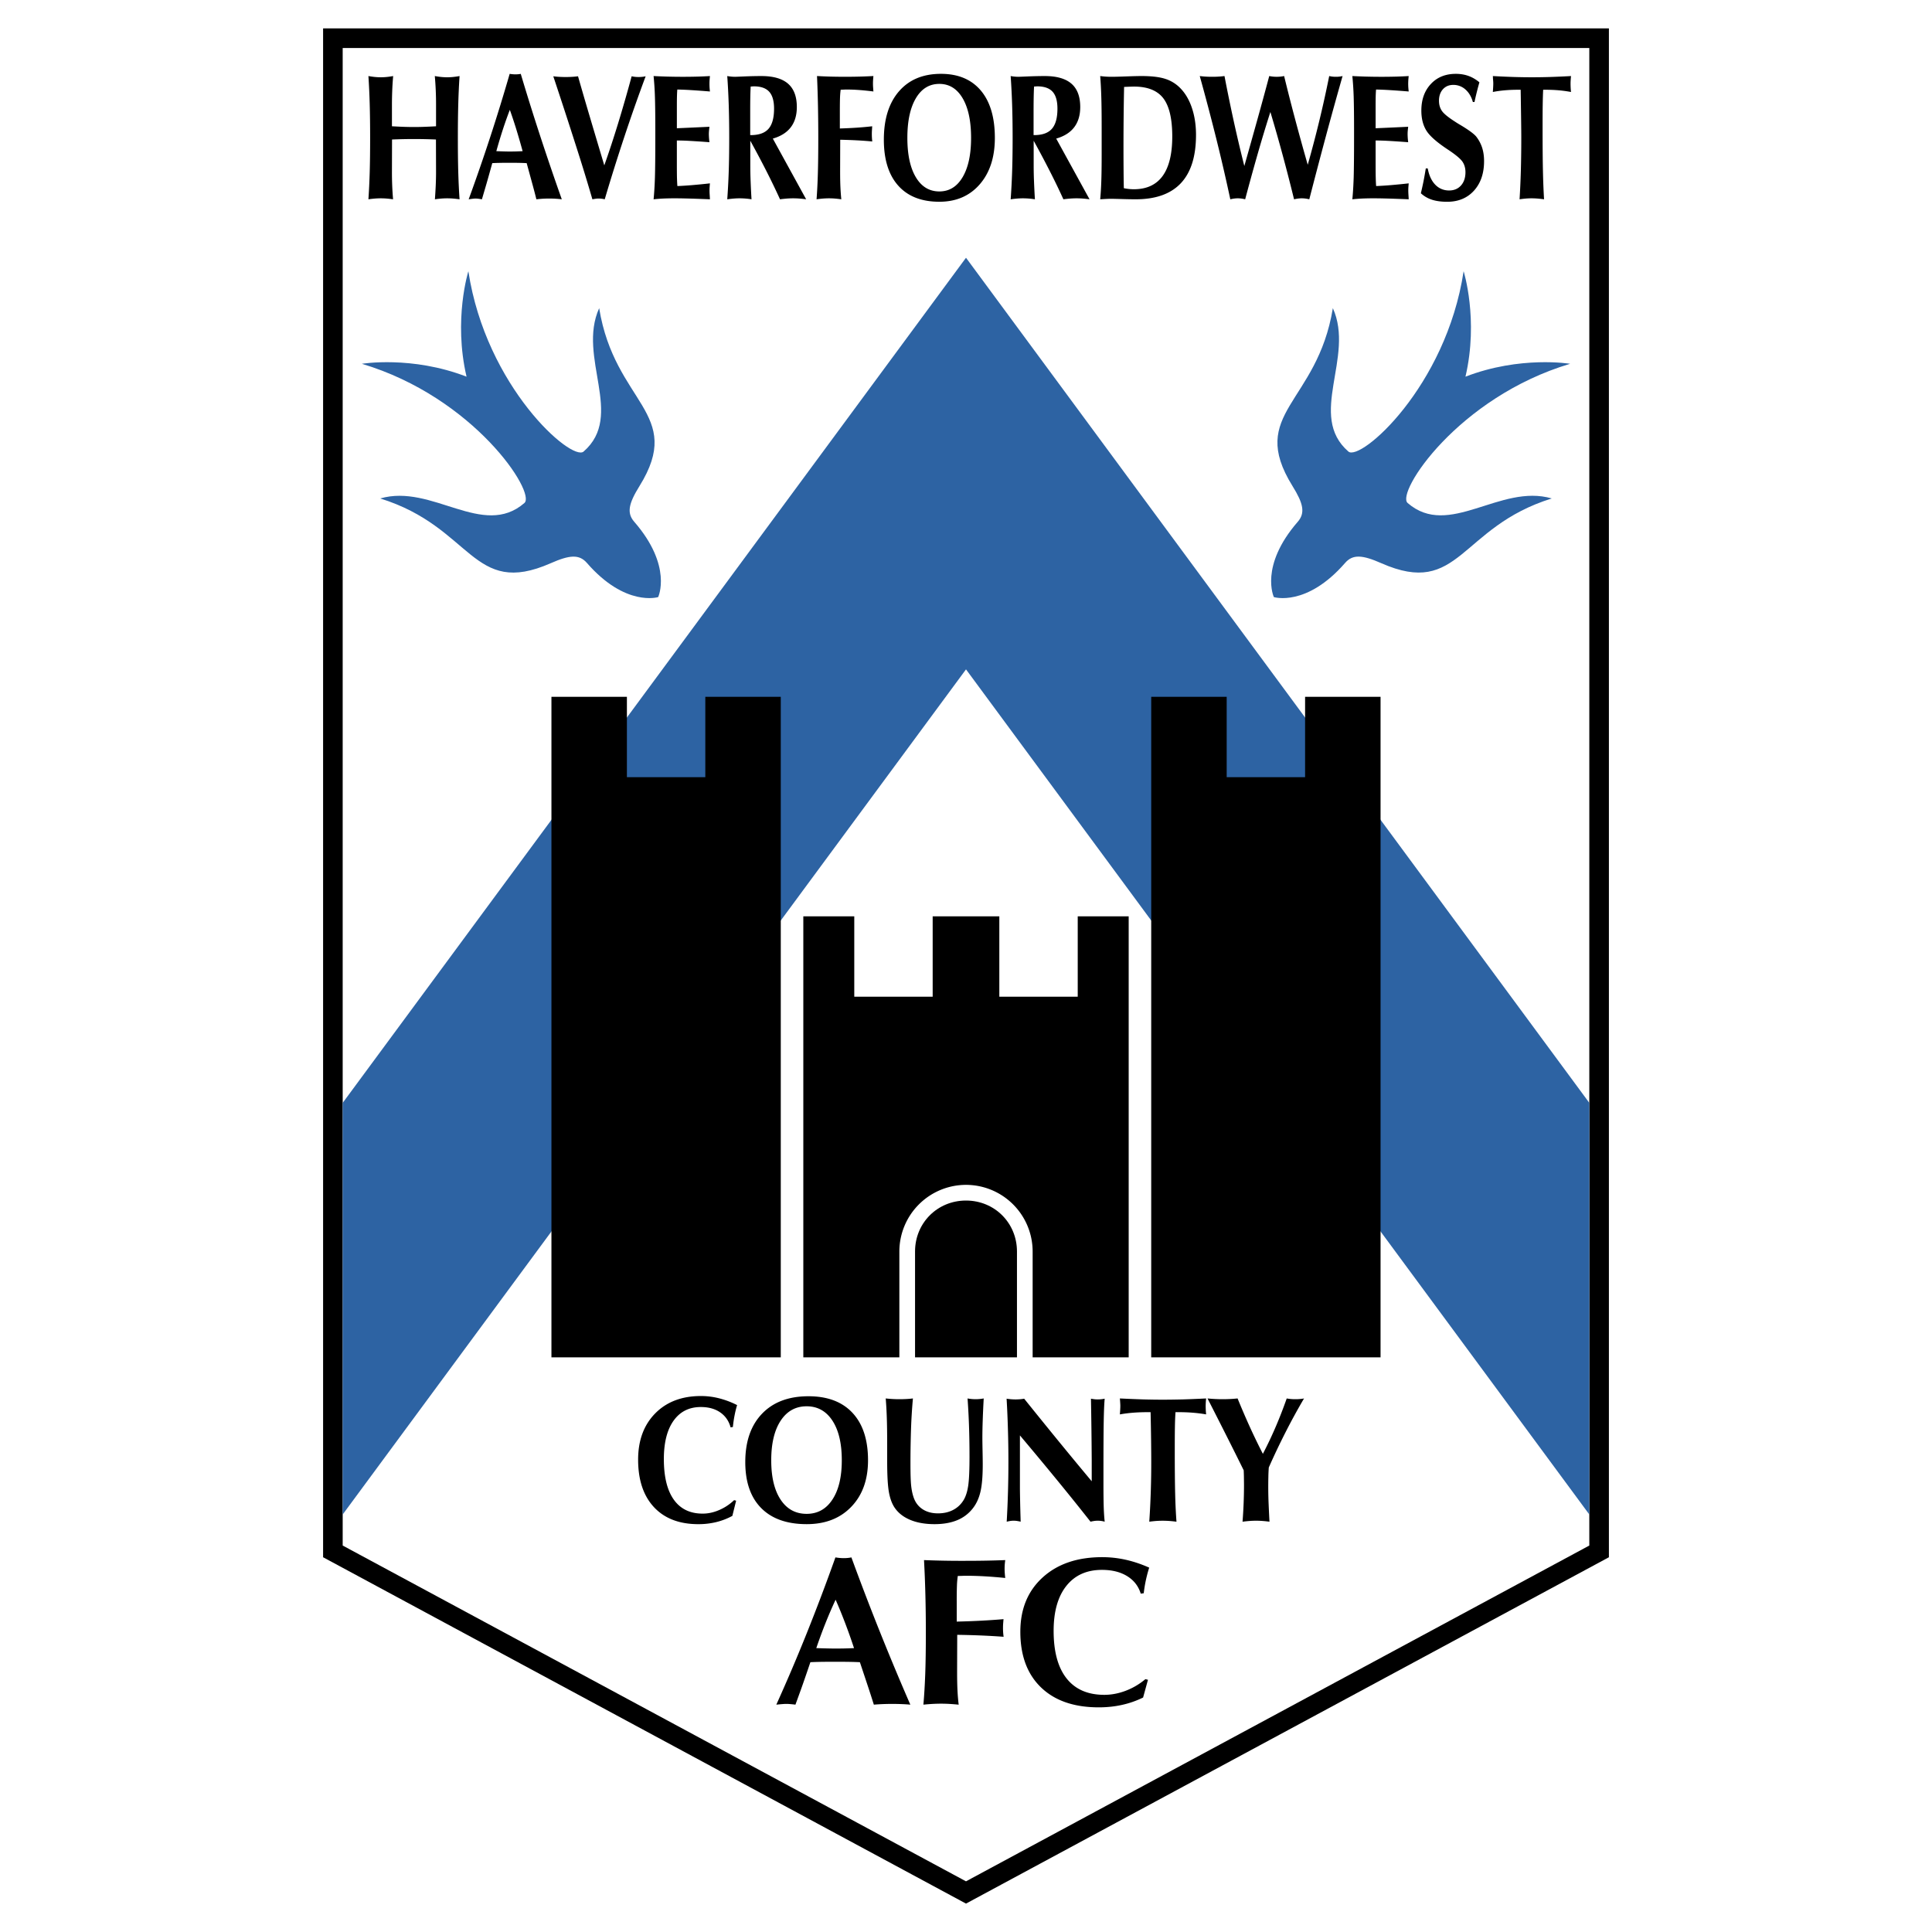
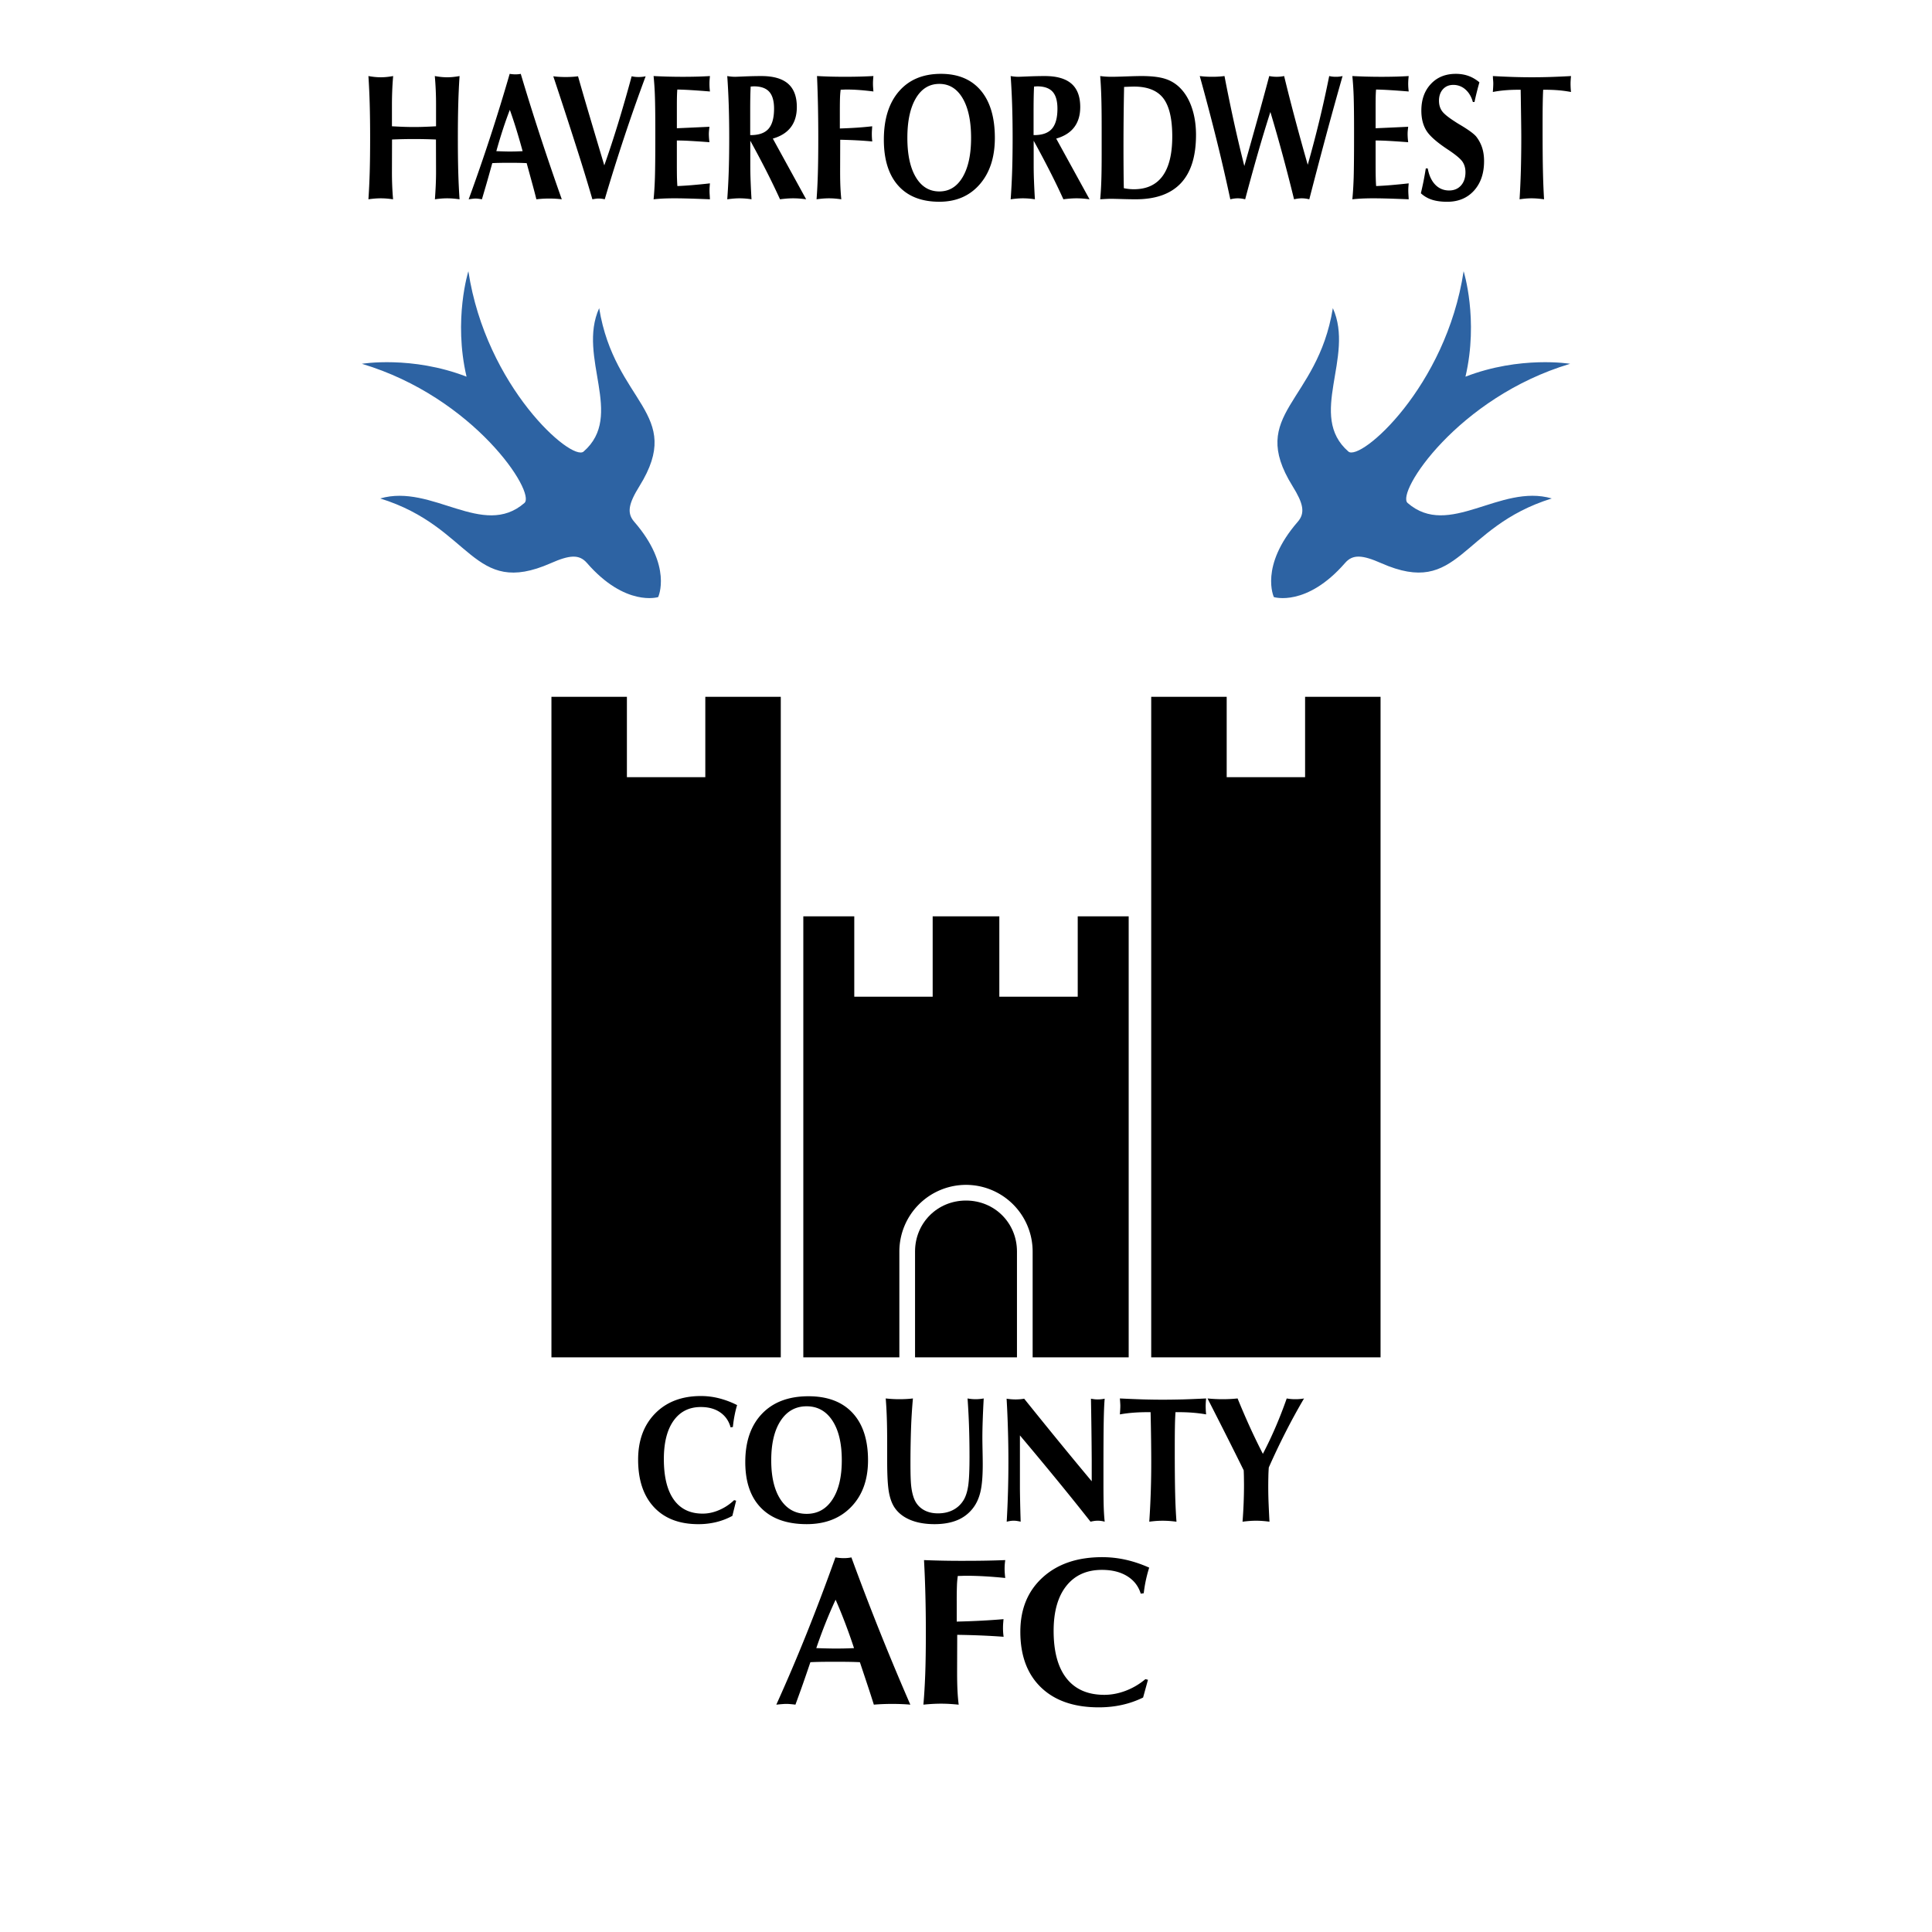
<svg xmlns="http://www.w3.org/2000/svg" width="2500" height="2500" viewBox="0 0 192.756 192.756">
  <g fill-rule="evenodd" clip-rule="evenodd">
-     <path fill="#fff" d="M0 0h192.756v192.756H0V0z" />
-     <path d="M32.235 2.834v152.533l64.143 34.555 64.143-34.555V2.834H32.235z" />
-     <path fill="#fff" d="M158.566 4.791H34.19v149.408l62.188 33.502 62.188-33.502V4.791z" />
-     <path fill="#2d63a3" d="M96.378 25.715L34.19 110.033V151.1l62.188-84.317 62.188 84.317v-41.067L96.378 25.715z" />
    <path d="M130.209 69.52v8.018h-7.822V69.52h-7.53v65.904h22.881V69.52h-7.529zM70.369 69.52v8.018h-7.823V69.52h-7.529v65.904h22.881V69.52h-7.529zM96.378 119.779c-2.851 0-5.084 2.232-5.084 5.084v10.561h10.169v-10.561c0-2.851-2.234-5.084-5.085-5.084z" />
    <path d="M107.525 91.422v8.019h-7.822v-8.019h-6.65v8.019h-7.822v-8.019h-5.084v44.001h9.582v-10.561a6.656 6.656 0 0 1 6.649-6.648 6.655 6.655 0 0 1 6.649 6.648v10.561h9.582V91.422h-5.084z" />
    <path d="M134.201 56.164c-3.852 4.427-7.107 3.408-7.107 3.408s-1.465-3.086 2.383-7.514c.77-.886.553-1.832-.525-3.567-4.531-7.308 2.475-8.213 4.027-17.747 2.211 4.904-2.58 10.715 1.551 14.307 1.184 1.026 9.742-6.434 11.496-17.991 0 0 1.516 4.814.184 10.521 5.467-2.114 10.443-1.285 10.443-1.285-11.201 3.347-17.398 12.861-16.215 13.886 4.131 3.593 9.217-1.962 14.383-.451-9.227 2.863-9.148 9.927-17.014 6.457-1.868-.824-2.836-.911-3.606-.024zM63.278 52.058c3.851 4.428 2.387 7.514 2.387 7.514s-3.26 1.019-7.11-3.408c-.77-.885-1.735-.799-3.605.026-7.865 3.469-7.789-3.595-17.014-6.458 5.166-1.51 10.251 4.044 14.386.452 1.179-1.027-5.018-10.541-16.218-13.888 0 0 4.979-.83 10.444 1.285-1.333-5.706.182-10.521.182-10.521 1.757 11.559 10.312 19.018 11.495 17.993 4.131-3.593-.66-9.404 1.555-14.308 1.549 9.535 8.556 10.439 4.024 17.747-1.076 1.734-1.296 2.68-.526 3.566z" fill="#2d63a3" />
    <path d="M36.757 19.883c.056-.808.099-1.691.128-2.649.028-.958.043-2.121.043-3.485 0-1.267-.015-2.402-.043-3.406a72.447 72.447 0 0 0-.128-2.756c.204.039.411.068.618.09a5.9 5.9 0 0 0 1.236 0c.205-.022.41-.051.615-.09a29.325 29.325 0 0 0-.096 1.518c-.018.476-.026.934-.026 1.375v2.119c.603.032 1.056.053 1.361.061a28.312 28.312 0 0 0 1.678 0 47.98 47.98 0 0 0 1.361-.061V10.48a31.871 31.871 0 0 0-.123-2.893c.205.039.41.068.615.09a5.76 5.76 0 0 0 1.235 0c.208-.022.415-.051.62-.09a68.53 68.53 0 0 0-.128 2.756c-.029 1.004-.042 2.14-.042 3.406 0 1.364.013 2.526.042 3.485.028.958.071 1.841.128 2.649a12.725 12.725 0 0 0-.655-.073 7.39 7.39 0 0 0-1.164 0c-.206.017-.419.041-.641.073.034-.47.062-.93.082-1.379.02-.449.031-.886.031-1.309l-.009-3.276a50.16 50.16 0 0 0-4.382 0l-.009 3.276c0 .423.008.86.026 1.309.018.45.046.91.087 1.379a11.636 11.636 0 0 0-.646-.073 7.284 7.284 0 0 0-1.168 0c-.203.017-.418.041-.646.073zM50.162 12.946a39.24 39.24 0 0 1 .704-1.986c.235.656.458 1.329.669 2.017.21.689.413 1.391.607 2.105-.37.018-.643.027-.819.031-.176.002-.34.004-.493.004-.282 0-.704-.011-1.267-.035h-.044c.206-.738.42-1.45.643-2.136zm-3.321 6.928c.27-.042.472-.064.607-.064.088 0 .18.006.277.019.096.012.215.03.356.055l.394-1.34c.146-.496.358-1.251.639-2.268.199-.011.418-.02.656-.025.237-.006.591-.009 1.06-.009.47 0 .824.003 1.061.009.238.006.456.014.655.025l.595 2.176c.138.505.263.983.374 1.432a10.858 10.858 0 0 1 1.941-.055c.208.012.406.03.594.055a270.43 270.43 0 0 1-2.183-6.403 244.33 244.33 0 0 1-1.911-6.112c-.076.017-.16.029-.25.037a3.071 3.071 0 0 1-.554 0 3.494 3.494 0 0 1-.302-.037 190.049 190.049 0 0 1-4.09 12.515.697.697 0 0 0 .081-.01zM59.103 19.883a194.56 194.56 0 0 0-1.612-5.258 574.588 574.588 0 0 0-2.289-7.014c.187.025.382.043.584.055a11.038 11.038 0 0 0 1.3 0c.202-.012.397-.03.584-.055.311 1.096.68 2.366 1.108 3.812.428 1.446.933 3.138 1.513 5.076.468-1.323.929-2.726 1.383-4.207.453-1.481.902-3.042 1.347-4.682a2.988 2.988 0 0 0 .685.074c.135 0 .261-.007.377-.019.117-.012.229-.03.334-.055a176.674 176.674 0 0 0-2.142 6.088 196.395 196.395 0 0 0-1.94 6.184c-.105-.024-.21-.042-.312-.055s-.204-.019-.304-.019c-.088 0-.184.007-.287.021-.101.015-.212.033-.329.054zM65.209 19.883c.062-.632.107-1.356.133-2.174.025-.816.038-2.136.038-3.957v-.905c0-1.36-.013-2.424-.038-3.192a30.21 30.21 0 0 0-.133-2.067 56.225 56.225 0 0 0 4.383.055c.437-.012.85-.031 1.24-.055-.021.201-.035.357-.041.469a6.185 6.185 0 0 0 .041 1.071 81.796 81.796 0 0 0-1.872-.137 29.93 29.93 0 0 0-1.385-.058c-.018.217-.029.448-.035.693-.006.245-.009.608-.009 1.086v2.083c.307-.012.83-.035 1.569-.069.738-.034 1.299-.059 1.682-.078a8.934 8.934 0 0 0-.047.438c-.01.108-.014.217-.014.322a7.436 7.436 0 0 0 .06.78 99.573 99.573 0 0 0-2.034-.135 24.027 24.027 0 0 0-1.217-.037v2.15c0 .77.004 1.309.013 1.619.009.309.022.568.04.778.445-.018.938-.049 1.476-.094a62.94 62.94 0 0 0 1.771-.175c-.011.119-.021.237-.028.353-.009.116-.013.237-.013.361s.006.29.02.496c.014.205.021.332.021.379-.972-.039-1.718-.065-2.239-.078-.521-.014-.945-.02-1.27-.02-.437 0-.824.009-1.161.024-.336.018-.654.042-.951.074zM74.848 10.805c0-.35.003-.708.009-1.073.006-.365.019-.732.038-1.1.041 0 .097-.002.167-.008.071-.006.121-.009.15-.009.695 0 1.206.179 1.529.535.324.356.487.92.487 1.691 0 .918-.184 1.587-.552 2.008-.368.421-.959.631-1.772.631h-.056v-2.675zm-1.631 9.005c.203-.016.396-.024.578-.024a7.661 7.661 0 0 1 1.184.097 79.302 79.302 0 0 1-.089-1.791 41.598 41.598 0 0 1-.033-1.625v-2.426c.564 1.023 1.095 2.02 1.589 2.991a72.42 72.42 0 0 1 1.376 2.851c.246-.032.476-.056.689-.073a8.196 8.196 0 0 1 1.243 0c.216.017.441.041.676.073l-3.325-6.056c.795-.228 1.393-.605 1.794-1.132.4-.526.601-1.199.601-2.018 0-1.042-.292-1.816-.875-2.325-.584-.509-1.471-.764-2.662-.764-.534 0-1.091.013-1.672.037-.58.024-.897.037-.95.037a4.633 4.633 0 0 1-.783-.074c.062.854.11 1.779.144 2.773.034.994.052 2.126.052 3.396 0 1.346-.018 2.497-.052 3.45a69.234 69.234 0 0 1-.144 2.677c.237-.033.456-.057.659-.074zM81.469 19.883c.06-.791.104-1.662.13-2.614.027-.953.041-2.126.041-3.52 0-1.102-.011-2.164-.031-3.187a128.643 128.643 0 0 0-.095-2.976c.416.024.852.043 1.31.055.457.013.953.019 1.486.019s1.031-.006 1.494-.019c.463-.012.908-.031 1.336-.055-.011.124-.022.246-.03.364a5.488 5.488 0 0 0 0 .766c.008.127.019.263.03.411a26.377 26.377 0 0 0-1.41-.146 17.592 17.592 0 0 0-1.26-.049c-.07 0-.173.003-.307.009-.135.006-.231.01-.289.01-.03.209-.052.459-.064.751-.012.291-.018.779-.018 1.467v1.65a48.863 48.863 0 0 0 1.701-.082 33.602 33.602 0 0 0 1.525-.138c-.006.124-.013.25-.022.376a6.143 6.143 0 0 0 .031 1.14 36.094 36.094 0 0 0-1.503-.112 54.581 54.581 0 0 0-1.696-.06l-.009 3.13c0 .664.011 1.21.032 1.638.021.43.05.82.087 1.172-.23-.032-.445-.056-.646-.073a7.326 7.326 0 0 0-1.176 0c-.201.017-.417.041-.647.073zM91.376 9.803c.565-.955 1.347-1.433 2.343-1.433.985 0 1.758.477 2.321 1.428.562.952.845 2.272.845 3.959 0 1.665-.283 2.971-.845 3.919-.563.95-1.336 1.424-2.321 1.424-.996 0-1.777-.471-2.343-1.415-.565-.943-.848-2.253-.848-3.929 0-1.68.283-2.998.848-3.953zm-1.76 8.717c.957 1.071 2.324 1.608 4.103 1.608 1.678 0 3.021-.579 4.028-1.736 1.006-1.156 1.51-2.702 1.51-4.635 0-2.044-.469-3.621-1.404-4.729-.937-1.107-2.262-1.661-3.975-1.661-1.785 0-3.18.582-4.187 1.745-1.006 1.163-1.509 2.77-1.509 4.82-.001 1.986.478 3.516 1.434 4.588zM103.121 10.805c0-.35.004-.708.01-1.073s.018-.732.037-1.1c.043 0 .098-.002.168-.008s.121-.009.148-.009c.697 0 1.207.179 1.531.535.324.356.486.92.486 1.691 0 .918-.184 1.587-.553 2.008-.367.421-.959.631-1.773.631h-.055v-2.675h.001zm-1.631 9.005c.205-.016.396-.024.578-.024a7.709 7.709 0 0 1 1.185.097 79.539 79.539 0 0 1-.09-1.791 39.722 39.722 0 0 1-.033-1.625v-2.426a102.07 102.07 0 0 1 1.588 2.991c.496.971.955 1.921 1.377 2.851.246-.032.475-.056.689-.073a8.237 8.237 0 0 1 1.244 0c.215.017.439.041.676.073l-3.326-6.056c.795-.228 1.395-.605 1.795-1.132.4-.526.602-1.199.602-2.018 0-1.042-.291-1.816-.875-2.325s-1.471-.764-2.664-.764c-.533 0-1.09.013-1.67.037-.582.024-.898.037-.951.037a4.46 4.46 0 0 1-.781-.074c.061.854.109 1.779.143 2.773.033.994.053 2.126.053 3.396 0 1.346-.02 2.497-.053 3.45a69.321 69.321 0 0 1-.143 2.677c.234-.033.455-.057.656-.074zM112.1 17.039a296.879 296.879 0 0 1 .051-8.365c.092-.006.221-.011.387-.018.307-.011.506-.018.594-.018 1.357 0 2.336.39 2.932 1.167.594.778.893 2.048.893 3.809 0 1.75-.322 3.064-.963 3.946-.643.88-1.598 1.321-2.869 1.321a4.851 4.851 0 0 1-1-.106c-.012-.537-.021-1.116-.025-1.736zm-2.069 2.828c.338-.021.602-.032.787-.032.199 0 .574.008 1.127.024a45.41 45.41 0 0 0 1.363.024c2 0 3.502-.536 4.508-1.608 1.006-1.072 1.51-2.677 1.51-4.816 0-1.014-.145-1.929-.428-2.747-.281-.817-.688-1.48-1.213-1.991a3.615 3.615 0 0 0-1.475-.869c-.566-.176-1.338-.265-2.314-.265-.355 0-.865.013-1.529.037s-1.152.037-1.459.037a8.318 8.318 0 0 1-1.141-.074c.049.61.086 1.294.109 2.052.025.76.037 1.803.037 3.134V15.344c0 1.179-.012 2.099-.037 2.763a31.258 31.258 0 0 1-.109 1.776c.059-.005.147-.01.264-.016zM122.748 19.883a186.51 186.51 0 0 0-1.396-6.033 240.382 240.382 0 0 0-1.652-6.263c.184.024.375.043.58.055.205.013.424.019.66.019.234 0 .451-.006.654-.019.201-.012.393-.031.574-.055.287 1.505.596 3.007.924 4.506s.68 2.989 1.055 4.47c.463-1.633.898-3.186 1.309-4.659.41-1.472.803-2.911 1.176-4.317a3.715 3.715 0 0 0 1.486 0c.344 1.424.715 2.871 1.107 4.344s.809 2.976 1.248 4.509a114.06 114.06 0 0 0 2.142-8.853c.1.024.203.043.312.055.109.013.227.019.355.019s.248-.006.355-.019a2.47 2.47 0 0 0 .312-.055 420.063 420.063 0 0 0-1.609 5.797 633.517 633.517 0 0 0-1.711 6.499 4.085 4.085 0 0 0-.391-.073 2.915 2.915 0 0 0-.365-.024c-.111 0-.23.009-.355.024a5.05 5.05 0 0 0-.41.073c-.34-1.389-.703-2.807-1.094-4.254a163.962 163.962 0 0 0-1.268-4.457 142.77 142.77 0 0 0-1.283 4.238 240.573 240.573 0 0 0-1.232 4.473 3.976 3.976 0 0 0-.385-.073 2.798 2.798 0 0 0-.359-.024c-.113 0-.23.009-.352.024a4.13 4.13 0 0 0-.387.073zM134.924 19.883c.062-.632.105-1.356.133-2.174.023-.816.037-2.136.037-3.957v-.905c0-1.36-.014-2.424-.037-3.192a30.862 30.862 0 0 0-.133-2.067 56.11 56.11 0 0 0 4.383.055 36 36 0 0 0 1.238-.055c-.021.201-.035.357-.041.469-.004.112-.008.215-.008.31s.004.193.008.297c.006.103.02.258.041.464a83.01 83.01 0 0 0-1.871-.137 29.93 29.93 0 0 0-1.385-.058c-.018.217-.029.448-.035.693-.006.245-.008.608-.008 1.086v2.083c.307-.012.828-.035 1.568-.069.738-.034 1.299-.059 1.682-.078a8.934 8.934 0 0 0-.047.438c-.01.108-.012.217-.012.322a6.78 6.78 0 0 0 .059.78c-.893-.066-1.57-.111-2.033-.135a24.128 24.128 0 0 0-1.217-.037v2.15c0 .77.004 1.309.014 1.619.008.309.02.568.039.778a34.94 34.94 0 0 0 1.477-.094 64.014 64.014 0 0 0 1.77-.175l-.029.353c-.008.116-.012.237-.012.361s.006.29.021.496c.012.205.02.332.02.379-.971-.039-1.719-.065-2.238-.078-.521-.014-.945-.02-1.271-.02-.436 0-.822.009-1.16.024-.34.018-.656.042-.953.074zM141.76 19.282c.088-.369.176-.76.26-1.173.082-.413.158-.849.232-1.306h.193c.129.699.379 1.239.752 1.625.375.383.836.576 1.383.576.49 0 .885-.166 1.184-.497.295-.332.445-.774.445-1.325 0-.399-.096-.743-.285-1.03-.188-.287-.646-.678-1.379-1.171-1.139-.744-1.879-1.387-2.221-1.929-.344-.543-.516-1.215-.516-2.019 0-1.089.314-1.973.945-2.649.627-.677 1.459-1.016 2.496-1.016.455 0 .877.069 1.258.207.385.138.75.351 1.094.638a30.372 30.372 0 0 0-.492 1.967h-.16c-.146-.529-.395-.947-.742-1.252a1.788 1.788 0 0 0-1.215-.458c-.424 0-.768.145-1.031.434-.26.29-.393.671-.393 1.145 0 .398.098.737.293 1.018.193.28.625.634 1.293 1.061.146.1.359.232.641.396.783.475 1.283.848 1.5 1.117.256.334.451.701.58 1.1.127.399.191.843.191 1.336 0 1.22-.336 2.2-1.004 2.942-.672.741-1.564 1.112-2.676 1.112-.592 0-1.102-.07-1.529-.209a2.932 2.932 0 0 1-1.097-.64zM151.607 19.883c.057-.902.1-1.854.129-2.857.027-1.002.043-2.094.043-3.279 0-.405-.006-1.035-.018-1.895-.012-.858-.025-1.824-.043-2.896h-.307c-.445 0-.877.019-1.293.055-.414.037-.807.092-1.176.166.006-.064.014-.192.025-.383.012-.191.018-.347.018-.465 0-.118-.012-.29-.033-.52 0-.094-.004-.167-.01-.221.791.044 1.5.075 2.125.094a58.183 58.183 0 0 0 3.551 0c.629-.019 1.336-.05 2.123-.094a5.85 5.85 0 0 0-.031.362c-.01.13-.016.256-.016.379 0 .13.004.265.01.402.006.139.018.287.037.446a12.898 12.898 0 0 0-1.205-.166 14.86 14.86 0 0 0-1.291-.055h-.283c-.023.457-.037.953-.045 1.486-.01.533-.012 1.327-.012 2.382 0 1.864.012 3.308.037 4.334.023 1.026.061 1.934.109 2.725a12.298 12.298 0 0 0-.66-.073 7.637 7.637 0 0 0-.59-.024c-.186 0-.375.009-.572.024-.194.017-.401.041-.622.073zM73.119 142.373l-.228.035c-.176-.641-.521-1.139-1.037-1.494-.515-.357-1.159-.535-1.932-.535-1.165 0-2.071.455-2.719 1.363-.646.908-.97 2.186-.97 3.826 0 1.771.331 3.121.992 4.051.662.93 1.622 1.395 2.881 1.395.545 0 1.092-.117 1.643-.355a4.951 4.951 0 0 0 1.494-.99l.201.055-.377 1.516a6.697 6.697 0 0 1-1.614.621 7.47 7.47 0 0 1-1.781.205c-1.894 0-3.368-.566-4.423-1.695-1.056-1.133-1.583-2.713-1.583-4.742 0-1.922.568-3.459 1.706-4.615 1.137-1.154 2.659-1.732 4.564-1.732.604 0 1.202.074 1.793.223a8.782 8.782 0 0 1 1.812.682c-.1.33-.185.676-.254 1.037-.071.36-.127.743-.168 1.149zM77.889 141.74c.629-.955 1.493-1.434 2.591-1.434 1.086 0 1.943.477 2.568 1.428.626.953.938 2.271.938 3.959 0 1.666-.312 2.971-.938 3.92-.625.951-1.481 1.424-2.568 1.424-1.104 0-1.969-.471-2.595-1.414-.626-.945-.939-2.252-.939-3.93.001-1.681.315-3 .943-3.953zm-1.947 8.717c1.058 1.07 2.572 1.607 4.542 1.607 1.857 0 3.342-.578 4.452-1.736 1.111-1.156 1.667-2.701 1.667-4.635 0-2.045-.516-3.621-1.547-4.729s-2.497-1.66-4.396-1.66c-1.975 0-3.519.582-4.633 1.744-1.113 1.162-1.67 2.77-1.67 4.82-.001 1.987.527 3.517 1.585 4.589zM88.369 139.523a12.322 12.322 0 0 0 2.092.055c.215-.012.422-.029.621-.055a54.84 54.84 0 0 0-.188 3.02 99.655 99.655 0 0 0-.057 3.527c0 1.037.025 1.773.075 2.207.05.436.133.816.25 1.145.175.5.473.885.894 1.158.42.273.93.408 1.525.408.578 0 1.087-.115 1.525-.348.438-.23.789-.566 1.052-1.008.21-.363.358-.836.443-1.42.085-.584.127-1.539.127-2.865 0-1.107-.017-2.145-.051-3.109a71.844 71.844 0 0 0-.144-2.715 4.143 4.143 0 0 0 .802.075 4.266 4.266 0 0 0 .81-.075c-.045.822-.078 1.559-.1 2.213s-.033 1.221-.033 1.701c0 .281.006.719.018 1.311s.018 1.043.018 1.355c0 1.178-.076 2.092-.232 2.742-.154.652-.408 1.199-.76 1.645a3.77 3.77 0 0 1-1.567 1.184c-.635.26-1.385.391-2.251.391-.948 0-1.766-.146-2.454-.439s-1.207-.713-1.559-1.256c-.257-.4-.44-.918-.548-1.557-.108-.639-.163-1.648-.163-3.031v-1.584c0-1.133-.012-2.045-.037-2.74a40.797 40.797 0 0 0-.108-1.935zM100.439 151.82a104.304 104.304 0 0 0 .17-6.021c0-1.1-.016-2.174-.049-3.223a97.724 97.724 0 0 0-.131-3.027c.135.021.271.037.412.051a5.57 5.57 0 0 0 .93.003c.145-.012.281-.031.41-.055 1.1 1.367 2.209 2.736 3.33 4.111a475.862 475.862 0 0 0 3.41 4.127v-2.111a508.42 508.42 0 0 0-.075-6.127c.105.021.213.037.32.051.111.016.227.021.35.021a3.45 3.45 0 0 0 .699-.072c-.047.508-.08 1.293-.098 2.355s-.025 2.771-.025 5.131v.99c0 .959.008 1.721.025 2.283s.051 1.066.098 1.512a2.498 2.498 0 0 0-1.033-.074 4.441 4.441 0 0 0-.381.074 271.23 271.23 0 0 0-3.225-4.014 407.024 407.024 0 0 0-3.818-4.594v5.24c0 .217.006.633.018 1.248s.031 1.32.055 2.119a5.172 5.172 0 0 0-.379-.074 2.314 2.314 0 0 0-.644 0 5.98 5.98 0 0 0-.369.076zM114.664 151.82a87.841 87.841 0 0 0 .196-6.136c0-.404-.004-1.035-.014-1.895-.01-.857-.027-1.824-.051-2.896h-.35c-.492 0-.965.018-1.418.055a13.52 13.52 0 0 0-1.297.166c.006-.064.014-.193.027-.385.012-.189.018-.346.018-.463 0-.119-.01-.291-.027-.521a5.088 5.088 0 0 0-.018-.221c.875.043 1.654.074 2.346.096.688.018 1.338.027 1.949.027.621 0 1.277-.01 1.971-.027.691-.021 1.471-.053 2.34-.096a7.768 7.768 0 0 0-.045.742c0 .129.004.264.01.4.006.139.018.289.035.447-.424-.074-.861-.129-1.316-.166s-.928-.055-1.422-.055h-.32a30.82 30.82 0 0 0-.057 1.484c-.01.535-.014 1.328-.014 2.385 0 1.863.014 3.307.041 4.332a54.85 54.85 0 0 0 .129 2.727 13.907 13.907 0 0 0-.73-.074 9.385 9.385 0 0 0-1.291 0c-.219.018-.452.041-.692.074zM124.084 146.691a397.456 397.456 0 0 0-1.639-3.285 716.901 716.901 0 0 0-1.971-3.883 14.378 14.378 0 0 0 1.51.075 13.992 13.992 0 0 0 1.49-.075 77.71 77.71 0 0 0 1.205 2.803c.418.92.857 1.826 1.318 2.723.465-.889.893-1.793 1.287-2.713s.758-1.857 1.092-2.812a4.649 4.649 0 0 0 .869.075c.156 0 .309-.006.449-.02.145-.012.281-.029.41-.055a62.522 62.522 0 0 0-1.842 3.365 71.753 71.753 0 0 0-1.674 3.521c-.025.322-.039.645-.043.963a41.687 41.687 0 0 0 .023 2.625c.025.582.053 1.189.088 1.822a12.171 12.171 0 0 0-.701-.074 8.747 8.747 0 0 0-1.274 0c-.225.018-.463.041-.713.074a47.062 47.062 0 0 0 .146-3.625c0-.188-.004-.387-.006-.602a21.53 21.53 0 0 0-.024-.902zM82.364 161.93c.319-.801.655-1.578 1.005-2.326.338.77.659 1.557.964 2.363.307.807.598 1.629.873 2.467-.531.021-.92.033-1.171.037-.251.002-.487.004-.707.004-.413 0-1.021-.014-1.826-.041h-.061c.295-.866.602-1.7.923-2.504zm-4.796 8.132c.398-.041.694-.064.887-.064.124 0 .256.008.396.02s.312.029.51.055c.171-.467.362-.99.572-1.574.208-.582.515-1.469.919-2.662.289-.014.603-.025.943-.031.34-.008.851-.01 1.532-.01.674 0 1.181.002 1.521.01.34.006.655.018.943.031.372 1.111.655 1.961.851 2.555.197.594.376 1.154.542 1.682.282-.025.571-.043.866-.055a23.604 23.604 0 0 1 1.923 0c.299.012.583.029.851.055a267.319 267.319 0 0 1-3.136-7.516 258.906 258.906 0 0 1-2.743-7.176 3.135 3.135 0 0 1-.365.055 4.058 4.058 0 0 1-.798 0 5.161 5.161 0 0 1-.432-.055 207.471 207.471 0 0 1-2.892 7.645 178.63 178.63 0 0 1-3.005 7.047c.029-.002.067-.006.115-.012zM92.127 170.072c.082-.928.143-1.949.184-3.066.04-1.117.061-2.494.061-4.129 0-1.291-.015-2.539-.046-3.738-.03-1.199-.076-2.361-.137-3.488a92.424 92.424 0 0 0 4.031.073c.763 0 1.478-.006 2.144-.018s1.311-.031 1.93-.055a5.801 5.801 0 0 0-.047 1.306c.01.146.025.307.047.477-.725-.072-1.406-.127-2.047-.164s-1.25-.055-1.829-.055c-.096 0-.242.002-.439.01-.196.006-.336.01-.419.01a8.262 8.262 0 0 0-.083.887 40.65 40.65 0 0 0-.024 1.729v1.936c.86-.02 1.681-.051 2.458-.092s1.516-.092 2.211-.152c-.014.145-.025.291-.037.439a6.522 6.522 0 0 0 0 .894c.012.146.025.289.047.426a71.137 71.137 0 0 0-2.18-.127 87.766 87.766 0 0 0-2.45-.068l-.011 3.678c0 .775.014 1.416.04 1.918.026.502.065.959.118 1.371a27.032 27.032 0 0 0-.925-.074 14.917 14.917 0 0 0-1.673 0c-.288.016-.594.041-.924.072zM114.111 158.957l-.299.041c-.229-.748-.68-1.33-1.354-1.746s-1.512-.625-2.518-.625c-1.52 0-2.703.533-3.551 1.6-.846 1.066-1.268 2.561-1.268 4.484 0 2.076.432 3.66 1.295 4.748.863 1.09 2.117 1.635 3.762 1.635.707 0 1.422-.137 2.141-.41a6.7 6.7 0 0 0 1.955-1.154l.26.062-.486 1.77a9.293 9.293 0 0 1-2.109.736c-.73.162-1.502.244-2.314.244-2.469 0-4.389-.664-5.764-1.99s-2.062-3.176-2.062-5.553c0-2.256.738-4.059 2.221-5.412s3.463-2.029 5.945-2.029c.783 0 1.561.084 2.336.256.773.172 1.559.434 2.355.789a13.438 13.438 0 0 0-.545 2.554z" />
  </g>
</svg>